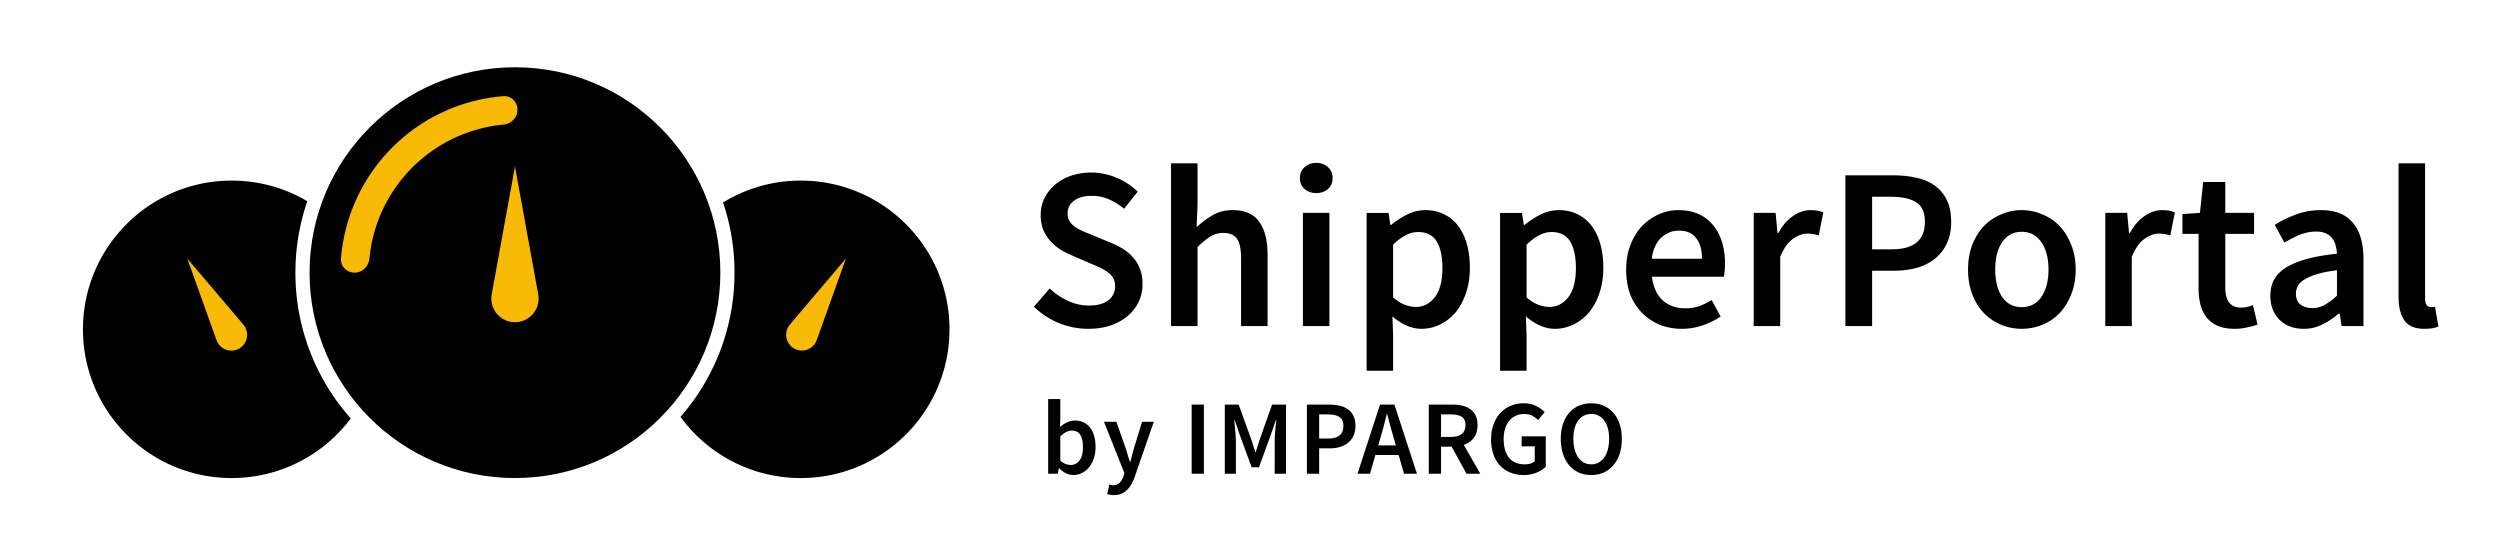
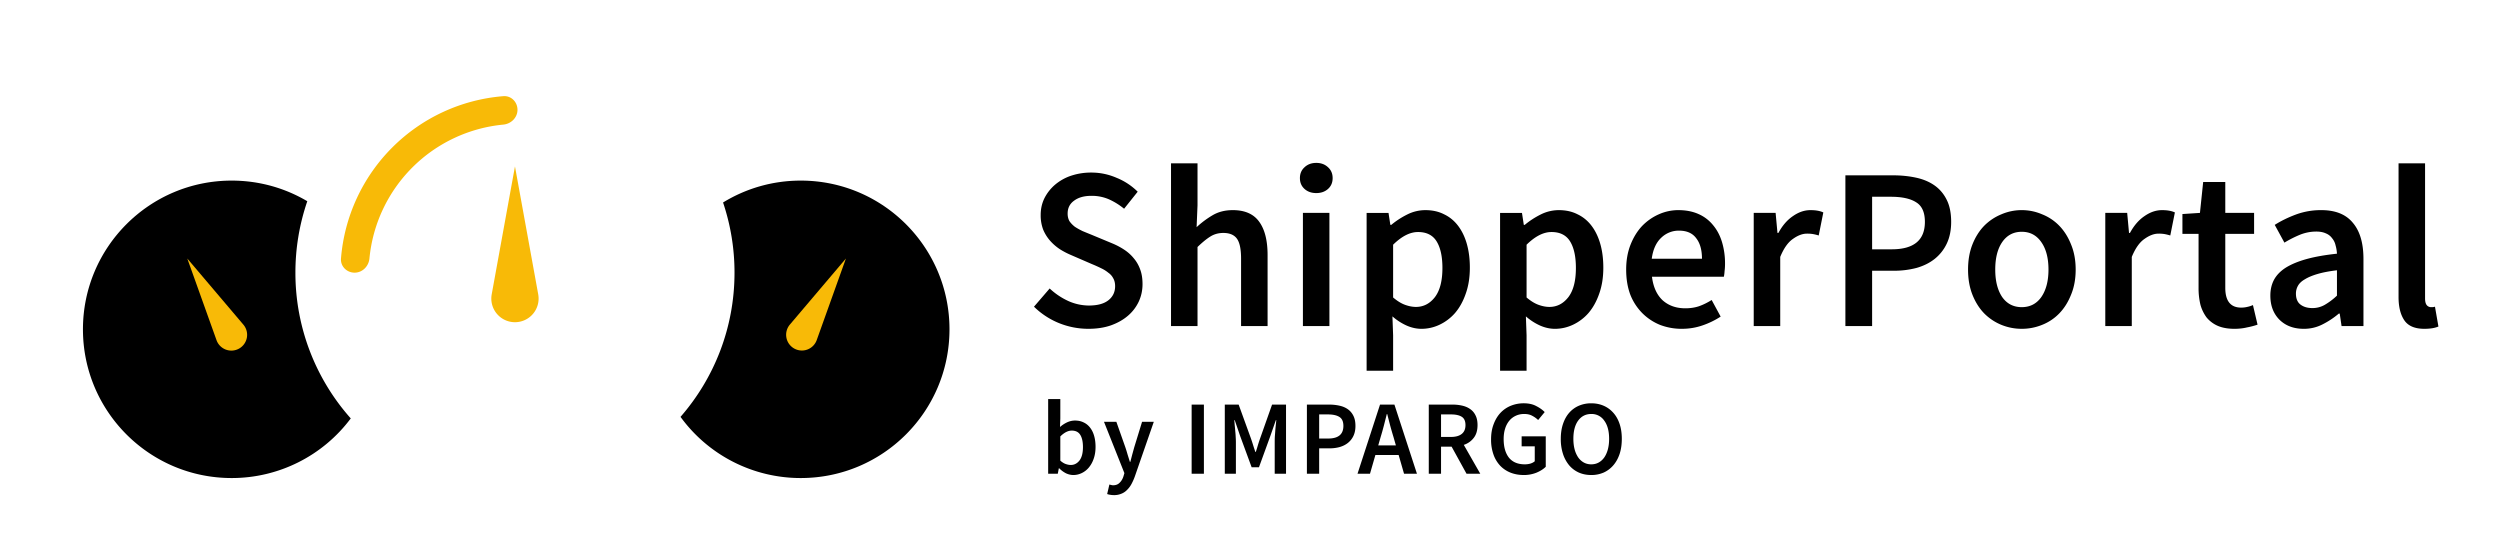
<svg xmlns="http://www.w3.org/2000/svg" width="235" height="52" fill="none">
  <path fillRule="evenodd" clipRule="evenodd" d="M67.967 19.034a20.614 20.614 0 011.077 6.597c0 5.188-1.914 9.928-5.075 13.554a13.961 13.961 0 0011.303 5.751c7.721 0 13.98-6.259 13.98-13.98s-6.259-13.98-13.98-13.98c-2.677 0-5.179.753-7.305 2.058z" fill="#000" />
  <path fillRule="evenodd" clipRule="evenodd" d="M79.517 24.299l-5.271 6.214a1.481 1.481 0 102.525 1.458l2.746-7.672z" fill="#F8BA07" />
  <path fillRule="evenodd" clipRule="evenodd" d="M32.972 39.331a13.96 13.96 0 01-11.195 5.605c-7.72 0-13.98-6.26-13.98-13.98 0-7.721 6.26-13.98 13.98-13.98 2.596 0 5.026.707 7.109 1.939a20.611 20.611 0 00-1.117 6.715 20.56 20.56 0 005.203 13.701z" fill="#000" />
  <path fillRule="evenodd" clipRule="evenodd" d="M17.604 24.299l5.271 6.214a1.482 1.482 0 11-2.524 1.458l-2.747-7.672z" fill="#F8BA07" />
-   <path d="M48.407 44.936c10.662 0 19.306-8.644 19.306-19.306S59.069 6.324 48.407 6.324C37.743 6.324 29.1 14.968 29.1 25.63s8.643 19.306 19.306 19.306z" fill="#000" />
  <path fillRule="evenodd" clipRule="evenodd" d="M48.407 15.644l2.186 12.026a2.222 2.222 0 11-4.373 0l2.187-12.026z" fill="#F8BA07" />
  <path d="M48.643 10.318c0-.735-.597-1.337-1.33-1.278a16.643 16.643 0 00-15.26 15.26c-.058.733.543 1.33 1.279 1.33.735 0 1.325-.597 1.395-1.33a13.979 13.979 0 0112.587-12.587c.732-.07 1.33-.66 1.33-1.395z" fill="#F8BA07" />
  <path d="M102.308 30.908a7.35 7.35 0 01-2.773-.541 7.238 7.238 0 01-2.34-1.538l1.474-1.712a6.525 6.525 0 001.733 1.17 4.759 4.759 0 001.949.433c.809 0 1.423-.166 1.841-.498.419-.332.629-.773.629-1.321 0-.29-.058-.535-.174-.737a1.415 1.415 0 00-.455-.52 3.13 3.13 0 00-.693-.433c-.26-.13-.549-.26-.866-.39l-1.95-.845a7.193 7.193 0 01-1.04-.541 4.652 4.652 0 01-.91-.78 3.797 3.797 0 01-.671-1.062 3.77 3.77 0 01-.238-1.386c0-.563.115-1.083.346-1.56.246-.49.578-.916.997-1.277a4.582 4.582 0 011.494-.845 5.934 5.934 0 011.928-.304c.823 0 1.618.166 2.383.499a5.996 5.996 0 011.971 1.3l-1.278 1.602a6.303 6.303 0 00-1.429-.888 4.038 4.038 0 00-1.647-.325c-.678 0-1.22.152-1.624.455-.405.289-.607.693-.607 1.213 0 .275.058.513.173.715.13.188.297.361.499.52.216.144.462.281.736.412.275.115.556.23.845.346l1.928.802a6.65 6.65 0 011.148.606c.347.231.643.498.888.802.26.303.462.657.607 1.061.144.39.216.845.216 1.365 0 .577-.115 1.119-.346 1.624a3.958 3.958 0 01-1.018 1.343c-.434.376-.968.68-1.603.91-.621.217-1.329.325-2.123.325zM110.076 30.648V15.355h2.491v3.942l-.086 2.058a8.479 8.479 0 011.473-1.105c.548-.332 1.191-.498 1.928-.498 1.14 0 1.971.369 2.491 1.105.52.722.78 1.762.78 3.12v6.671h-2.492v-6.347c0-.88-.13-1.502-.389-1.863-.26-.36-.686-.541-1.279-.541-.462 0-.873.115-1.234.346-.347.217-.744.542-1.192.975v7.43h-2.491zM122.474 30.648V20.012h2.491v10.636h-2.491zm1.256-12.499c-.447 0-.816-.13-1.105-.39-.288-.26-.433-.599-.433-1.018 0-.418.145-.758.433-1.018.289-.274.658-.411 1.105-.411.448 0 .816.137 1.105.411.289.26.433.6.433 1.018 0 .42-.144.759-.433 1.018-.289.26-.657.39-1.105.39zM128.462 34.85V20.013h2.058l.173 1.127h.086c.448-.376.946-.7 1.495-.975a3.78 3.78 0 011.711-.412c.665 0 1.25.13 1.755.39.52.246.96.607 1.321 1.083.361.477.636 1.047.824 1.712.187.664.281 1.408.281 2.23 0 .91-.13 1.726-.39 2.448-.245.708-.577 1.308-.996 1.799a4.465 4.465 0 01-1.452 1.104 3.95 3.95 0 01-1.711.39c-.462 0-.924-.101-1.386-.303a5.302 5.302 0 01-1.343-.867l.065 1.777v3.336h-2.491zm4.635-6c.708 0 1.3-.303 1.777-.91.476-.62.714-1.538.714-2.75 0-1.07-.18-1.9-.541-2.492-.361-.592-.946-.888-1.755-.888-.751 0-1.531.397-2.339 1.192v4.96c.39.332.765.563 1.126.693.361.13.701.195 1.018.195zM141.007 34.85V20.013h2.058l.173 1.127h.087c.448-.376.946-.7 1.495-.975a3.78 3.78 0 011.711-.412c.664 0 1.249.13 1.755.39.52.246.96.607 1.321 1.083.361.477.635 1.047.823 1.712.188.664.282 1.408.282 2.23 0 .91-.13 1.726-.39 2.448-.246.708-.578 1.308-.997 1.799a4.451 4.451 0 01-1.451 1.104c-.549.26-1.119.39-1.711.39-.462 0-.924-.101-1.387-.303a5.32 5.32 0 01-1.343-.867l.065 1.777v3.336h-2.491zm4.636-6c.708 0 1.3-.303 1.776-.91.477-.62.715-1.538.715-2.75 0-1.07-.18-1.9-.542-2.492-.361-.592-.945-.888-1.754-.888-.751 0-1.531.397-2.34 1.192v4.96c.39.332.766.563 1.127.693s.7.195 1.018.195zM158.102 30.908a5.658 5.658 0 01-2.058-.368 5.032 5.032 0 01-1.668-1.105 5.143 5.143 0 01-1.126-1.733c-.26-.693-.39-1.48-.39-2.361 0-.866.137-1.646.411-2.34.275-.693.636-1.277 1.083-1.754.463-.477.99-.845 1.582-1.105a4.482 4.482 0 011.819-.39c.722 0 1.358.123 1.907.369a3.627 3.627 0 011.364 1.04c.376.447.657.981.845 1.602a7 7 0 01.282 2.036c0 .246-.015.477-.044.694a3.52 3.52 0 01-.065.52h-6.758c.115.953.448 1.69.996 2.21.564.505 1.278.757 2.145.757.462 0 .888-.065 1.278-.195.404-.144.801-.34 1.191-.585l.845 1.56a7.639 7.639 0 01-1.69.823c-.62.217-1.27.325-1.949.325zm-2.838-6.585h4.722c0-.823-.18-1.466-.541-1.928-.347-.476-.888-.715-1.625-.715a2.36 2.36 0 00-1.668.672c-.476.447-.772 1.104-.888 1.97zM164.85 30.648V20.012h2.058l.174 1.885h.086c.376-.693.831-1.22 1.365-1.581.534-.376 1.083-.564 1.646-.564.506 0 .91.073 1.213.217l-.433 2.166a4.552 4.552 0 00-.52-.13 3.34 3.34 0 00-.585-.043c-.418 0-.859.166-1.321.498-.462.318-.859.88-1.191 1.69v6.498h-2.492zM173.467 30.648V16.481h4.462c.78 0 1.502.073 2.166.217.679.144 1.264.39 1.755.736.491.347.873.802 1.148 1.365.274.549.411 1.235.411 2.058 0 .78-.137 1.459-.411 2.036a4.046 4.046 0 01-1.148 1.452c-.477.375-1.047.657-1.712.844a8.214 8.214 0 01-2.123.26h-2.036v5.2h-2.512zm2.512-7.213h1.842c2.079 0 3.119-.86 3.119-2.578 0-.895-.275-1.51-.823-1.841-.535-.347-1.329-.52-2.383-.52h-1.755v4.939zM190.044 30.908c-.665 0-1.3-.123-1.906-.368a4.849 4.849 0 01-1.625-1.083c-.462-.477-.83-1.062-1.105-1.755-.274-.693-.411-1.48-.411-2.361 0-.88.137-1.668.411-2.361.275-.693.643-1.278 1.105-1.755a4.847 4.847 0 011.625-1.083 4.785 4.785 0 011.906-.39c.664 0 1.299.13 1.906.39a4.585 4.585 0 011.625 1.083c.462.477.83 1.062 1.104 1.755.289.693.434 1.48.434 2.361 0 .88-.145 1.668-.434 2.361-.274.693-.642 1.278-1.104 1.755a4.586 4.586 0 01-1.625 1.083 5.035 5.035 0 01-1.906.368zm0-2.036c.78 0 1.393-.318 1.841-.953.448-.65.672-1.51.672-2.578 0-1.083-.224-1.942-.672-2.578-.448-.65-1.061-.975-1.841-.975s-1.394.325-1.841.975c-.434.636-.65 1.495-.65 2.578 0 1.069.216 1.928.65 2.578.447.635 1.061.953 1.841.953zM197.897 30.648V20.012h2.058l.173 1.885h.087c.375-.693.83-1.22 1.364-1.581.535-.376 1.084-.564 1.647-.564.505 0 .91.073 1.213.217l-.433 2.166a4.552 4.552 0 00-.52-.13 3.34 3.34 0 00-.585-.043c-.419 0-.859.166-1.322.498-.462.318-.859.88-1.191 1.69v6.498h-2.491zM210.044 30.908c-.621 0-1.148-.094-1.581-.282a2.818 2.818 0 01-1.04-.78 3.644 3.644 0 01-.585-1.212 6.69 6.69 0 01-.173-1.582v-5.069h-1.517V20.12l1.647-.108.303-2.902h2.079v2.902h2.708v1.971h-2.708v5.07c0 1.241.499 1.862 1.495 1.862.188 0 .376-.021.563-.065a2.66 2.66 0 00.542-.173l.433 1.841a7.097 7.097 0 01-.996.26c-.361.087-.751.13-1.17.13zM216.554 30.908c-.938 0-1.697-.282-2.274-.845-.578-.577-.867-1.335-.867-2.274 0-.563.116-1.062.347-1.495.245-.448.621-.83 1.126-1.148.52-.318 1.17-.585 1.95-.801.794-.217 1.74-.383 2.838-.499a3.428 3.428 0 00-.13-.78 1.539 1.539 0 00-.325-.671 1.323 1.323 0 00-.585-.455c-.246-.115-.549-.173-.91-.173-.52 0-1.033.1-1.538.303a10.52 10.52 0 00-1.451.737l-.91-1.668c.592-.376 1.256-.7 1.993-.975a6.77 6.77 0 012.383-.412c1.328 0 2.317.397 2.967 1.192.665.78.997 1.913.997 3.4v6.304h-2.058l-.173-1.17h-.087a7.678 7.678 0 01-1.538 1.018 3.783 3.783 0 01-1.755.412zm.802-1.95a2.28 2.28 0 001.17-.303 6.156 6.156 0 001.148-.866v-2.383c-.722.087-1.329.202-1.82.347-.491.144-.888.31-1.191.498-.304.173-.52.375-.65.606-.13.231-.195.477-.195.737 0 .476.144.823.433 1.04.289.216.657.325 1.105.325zM227.891 30.908c-.896 0-1.524-.267-1.885-.801-.361-.535-.542-1.264-.542-2.188V15.355h2.492v12.694c0 .303.057.52.173.65a.516.516 0 00.368.173h.152a.924.924 0 00.238-.043l.325 1.863c-.332.144-.773.216-1.321.216zM100.893 44.651c-.225 0-.454-.053-.686-.159a2.499 2.499 0 01-.646-.477h-.03l-.1.517h-.904v-7.019h1.143v1.81l-.03.815c.206-.18.428-.325.666-.438.246-.112.494-.169.746-.169.305 0 .577.06.815.18.239.112.441.278.607.496.165.212.291.47.377.776.087.305.13.646.13 1.024 0 .417-.06.792-.179 1.123a2.53 2.53 0 01-.458.825 1.988 1.988 0 01-.666.517c-.252.12-.513.18-.785.18zm-.239-.944c.325 0 .597-.14.816-.418.218-.285.328-.706.328-1.262 0-.49-.083-.872-.249-1.144-.166-.271-.434-.407-.805-.407-.345 0-.703.182-1.074.547v2.276c.172.153.341.259.507.318.172.06.332.09.477.09zM104.709 46.54c-.132 0-.248-.01-.348-.03a1.407 1.407 0 01-.288-.07l.209-.894c.046.013.099.026.159.04.066.02.129.03.189.03.258 0 .464-.08.616-.24.159-.151.278-.35.358-.596l.089-.308-1.918-4.821h1.163l.845 2.395c.073.213.142.438.209.676l.218.696h.04c.06-.225.119-.454.179-.685l.189-.686.736-2.396h1.103l-1.77 5.1a5.111 5.111 0 01-.328.745 2.259 2.259 0 01-.417.557c-.153.159-.332.278-.537.358a1.74 1.74 0 01-.696.13zM112.014 44.532V38.03h1.153v6.502h-1.153zM115.131 44.532V38.03h1.302l1.153 3.181c.073.206.143.418.209.637.066.212.136.424.209.636h.04c.072-.212.139-.424.198-.636.067-.219.136-.431.209-.637l1.124-3.18h1.312v6.5h-1.064V41.56c0-.152.003-.318.01-.497l.04-.536c.013-.186.03-.365.049-.537.02-.18.037-.345.05-.497h-.04l-.526 1.51-1.064 2.923h-.686l-1.074-2.922-.517-1.511h-.04c.014.152.027.318.04.497.02.172.037.35.05.537.02.178.033.357.04.536.013.18.02.345.02.497v2.973h-1.044zM122.849 44.532V38.03h2.048c.358 0 .689.033.994.1.312.066.58.178.805.338.226.159.401.367.527.626.126.252.189.567.189.944 0 .358-.063.67-.189.935a1.848 1.848 0 01-.527.666c-.218.172-.48.301-.785.388-.298.08-.623.119-.974.119h-.935v2.386h-1.153zm1.153-3.31h.845c.955 0 1.432-.395 1.432-1.184 0-.41-.126-.692-.378-.845-.245-.159-.61-.238-1.094-.238h-.805v2.266zM129.783 41.072l-.229.796h1.66l-.228-.796c-.106-.344-.209-.699-.308-1.064l-.279-1.083h-.04l-.278 1.093c-.093.358-.192.71-.298 1.054zm-2.177 3.46l2.117-6.502h1.352l2.118 6.502h-1.213l-.507-1.76h-2.187l-.507 1.76h-1.173zM134.305 44.532V38.03h2.197c.338 0 .653.033.944.1.292.066.544.175.756.328.212.145.378.341.497.586.126.245.189.55.189.915 0 .497-.119.898-.358 1.203a1.912 1.912 0 01-.934.656l1.55 2.714h-1.292l-1.402-2.545h-.994v2.545h-1.153zm1.153-3.46h.925c.444 0 .782-.093 1.014-.278.238-.186.358-.464.358-.835 0-.378-.12-.64-.358-.786-.232-.145-.57-.218-1.014-.218h-.925v2.117zM143.223 44.651c-.438 0-.845-.073-1.223-.219a2.752 2.752 0 01-.974-.646 2.979 2.979 0 01-.636-1.053 4.146 4.146 0 01-.229-1.432c0-.53.079-1.004.239-1.422.159-.424.374-.782.646-1.073.278-.292.603-.514.974-.666a3.212 3.212 0 011.213-.23c.464 0 .855.087 1.173.26.325.165.59.354.795.566l-.616.746a2.365 2.365 0 00-.557-.398c-.199-.113-.451-.17-.755-.17-.292 0-.557.057-.796.17a1.714 1.714 0 00-.606.467 2.154 2.154 0 00-.388.736c-.093.291-.139.62-.139.984 0 .742.166 1.326.497 1.75.338.417.835.626 1.491.626.186 0 .361-.023.527-.07.166-.052.302-.125.408-.218v-1.402h-1.233v-.944h2.267v2.863c-.219.218-.511.404-.875.556a3.163 3.163 0 01-1.203.22zM149.577 44.651c-.424 0-.812-.076-1.163-.229a2.601 2.601 0 01-.905-.675 3.233 3.233 0 01-.586-1.074 4.49 4.49 0 01-.209-1.422c0-.523.07-.99.209-1.402.139-.417.335-.768.586-1.053a2.55 2.55 0 01.905-.657 2.89 2.89 0 011.163-.228c.424 0 .812.076 1.163.228.352.153.653.372.905.657.259.285.457.636.597 1.053.139.411.208.879.208 1.402 0 .53-.069 1.004-.208 1.422-.14.417-.338.775-.597 1.073a2.592 2.592 0 01-.905.676 2.889 2.889 0 01-1.163.23zm0-1.004c.259 0 .491-.056.696-.169.206-.113.381-.272.527-.477.146-.212.259-.464.338-.756.08-.298.119-.63.119-.994 0-.729-.152-1.299-.457-1.71a1.423 1.423 0 00-1.223-.626c-.517 0-.928.209-1.232.626-.299.411-.448.981-.448 1.71 0 .365.04.696.119.994a2.5 2.5 0 00.338.756c.146.205.322.364.527.477.206.113.438.17.696.17z" fill="#000" />
</svg>